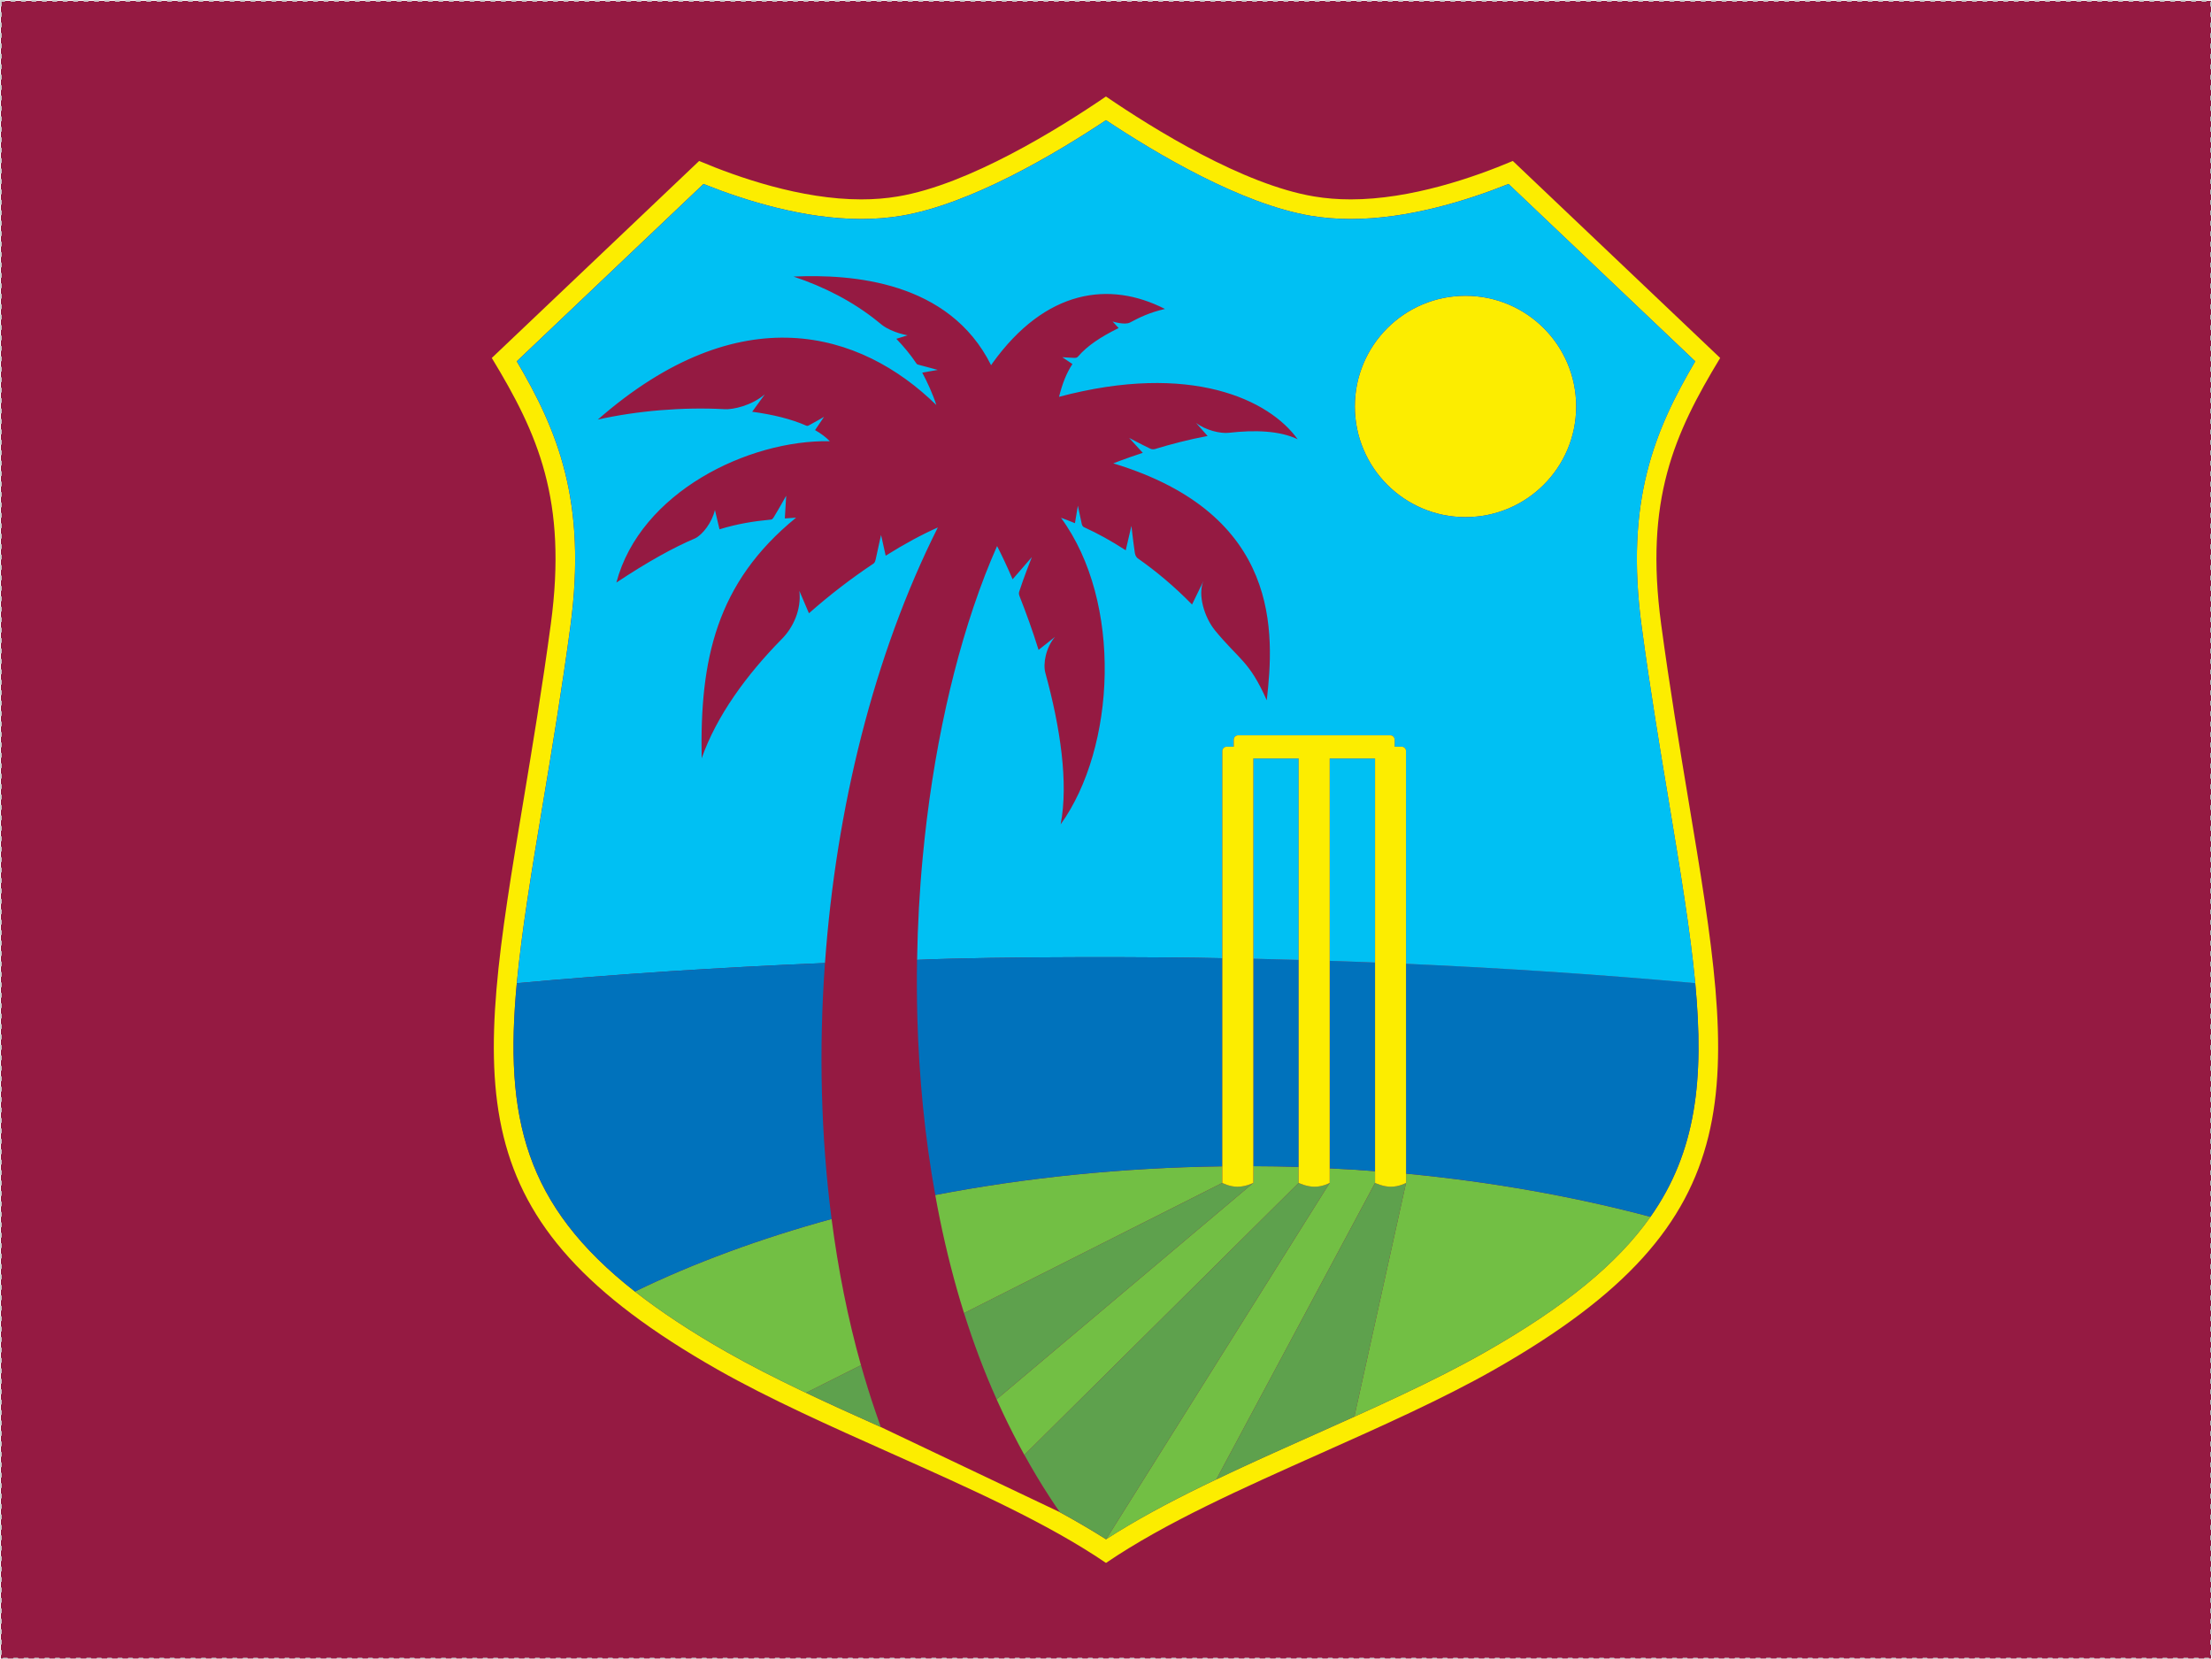
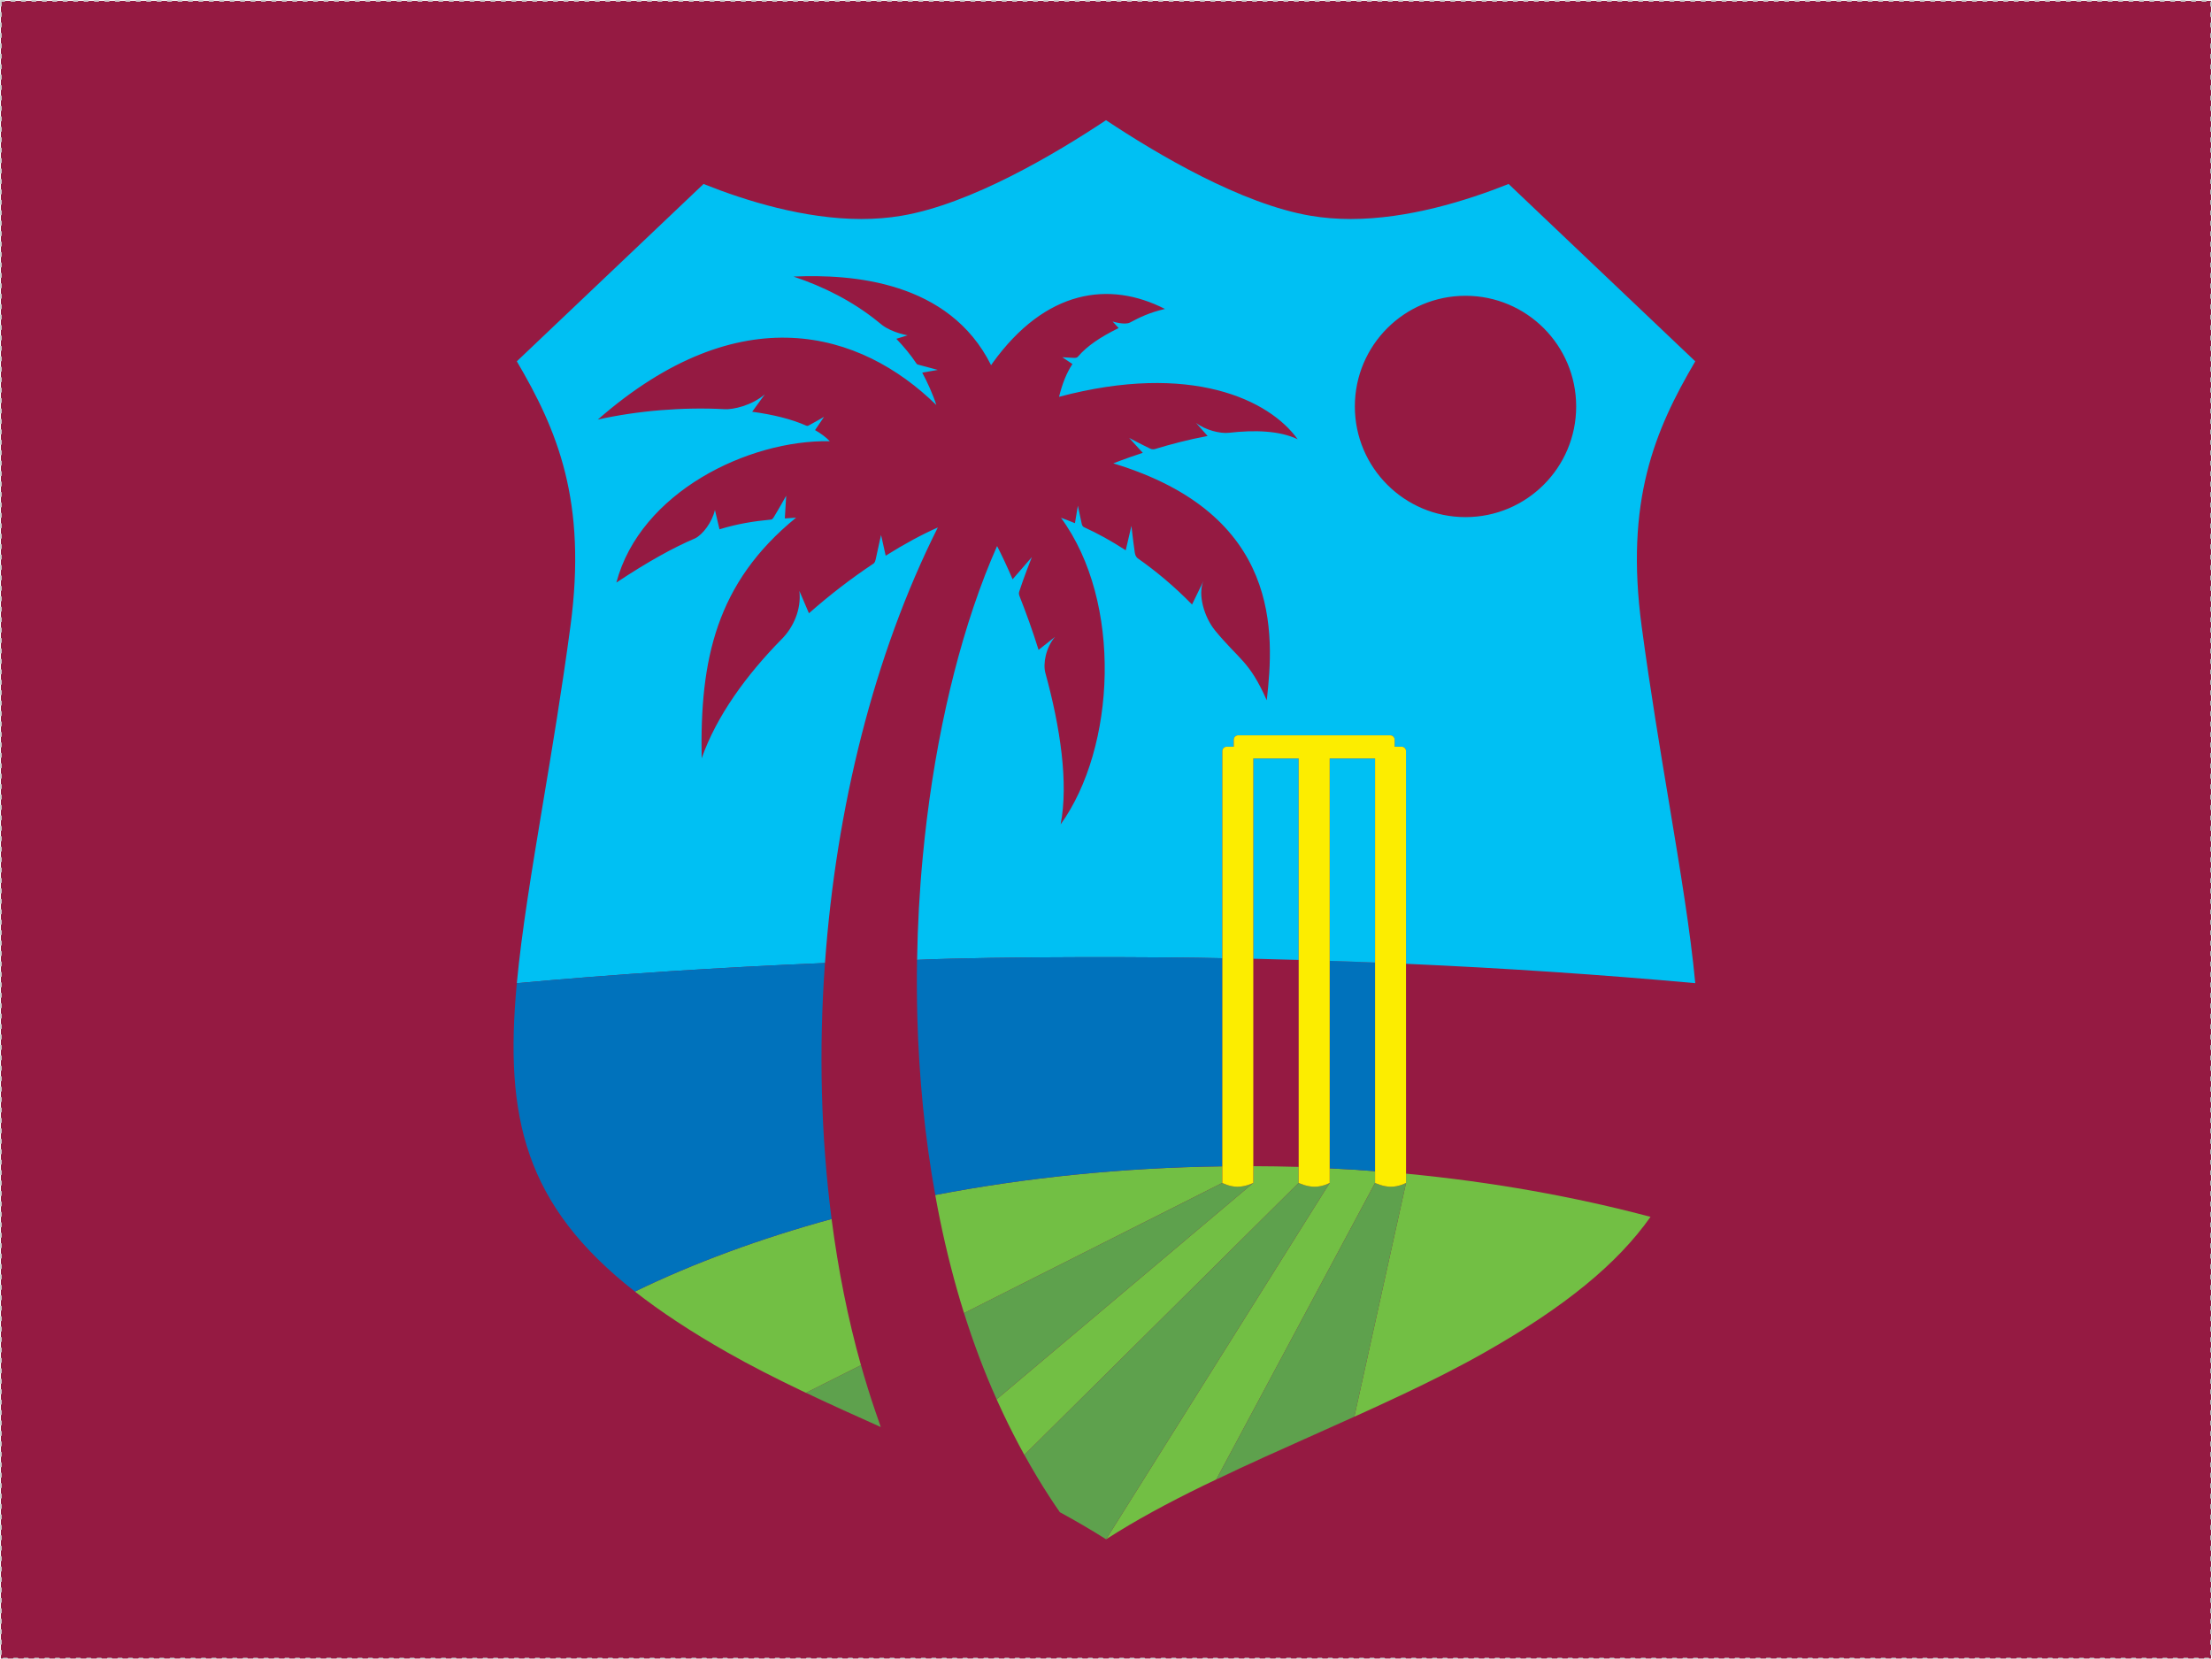
<svg xmlns="http://www.w3.org/2000/svg" version="1.1" id="Layer_1" x="0px" y="0px" width="640.504px" height="480.503px" viewBox="80.008 26.903 640.504 480.503" enable-background="new 80.008 26.903 640.504 480.503" xml:space="preserve">
  <rect x="80.26" y="27.155" fill="#951A42" stroke="#CCCCCC" stroke-width="0.504" stroke-linecap="round" stroke-linejoin="round" stroke-dasharray="1.007,2.014" width="640" height="480" />
  <g>
    <path fill="#951A42" d="M386.89,464.77c-1.028-1.449-2.006-2.923-2.96-4.396c-2.589-3.964-5.017-8.039-7.308-12.188   c-2.229-4.025-4.311-8.125-6.28-12.274c-0.595-1.264-1.177-2.539-1.746-3.815c-3.642-8.101-6.775-16.461-9.451-24.971   c-2.787-8.869-5.078-17.898-6.937-26.966c-0.495-2.414-0.953-4.817-1.387-7.232c-3.06-16.945-4.707-34.149-5.19-51.354   c-0.148-5.574-0.186-11.147-0.104-16.722c0.161-10.021,0.719-20.041,1.673-30.024c1.387-14.641,3.604-29.207,6.787-43.563   c2.849-12.832,6.466-25.516,11.197-37.791c1.102-2.836,2.291-5.661,3.518-8.447c1.449,2.824,2.96,6.057,4.483,9.624l5.587-6.428   c0,0-2.391,5.982-3.654,9.971c-0.07,0.223-0.198,0.645,0.047,1.251c1.932,4.868,3.827,10.157,5.549,15.656l4.744-3.765   c-2.564,3.022-3.556,7.68-2.763,10.528c4.273,15.495,6.727,31.746,4.41,43.761c15.966-22.196,18.021-64.384,0.093-88.785   c1.288,0.458,2.65,0.991,4.05,1.573l0.843-5.066c0,0,0.632,3.084,1.127,5.289c0.149,0.693,0.558,0.892,0.756,0.978   c3.852,1.759,7.617,3.828,11.978,6.639l1.647-7.072c0,0,0.446,4.087,0.991,7.828c0.123,0.891,0.606,1.412,0.842,1.573   c5.252,3.679,10.604,8.125,15.718,13.377l3.32-6.837c-1.734,3.865,0.198,10.479,3.331,14.331   c7.061,8.596,9.922,8.782,14.987,20.239c2.168-19.162,4.472-53.806-44.441-68.608c0,0,3.381-1.363,8.546-3.047l-3.951-4.335   c0,0,3.382,1.821,6.132,3.134c0.52,0.248,1.102,0.16,1.337,0.081c4.472-1.35,9.785-2.762,15.248-3.765l-3.356-3.803   c2.713,2.13,7.085,3.159,9.513,2.874c7.457-0.855,14.703-0.631,19.917,1.871c-8.175-11.433-30.953-22.419-69.091-12.3   c0.966-3.852,2.168-6.887,3.877-9.488l-2.948-1.97c0,0,1.647,0.117,3.543,0.198c0.693,0.023,0.941-0.285,1.065-0.434   c2.663-3.072,6.354-5.549,11.717-8.212l-1.759-1.895c0,0,3.506,1.115,5.041,0.298c2.824-1.486,5.574-2.874,10.132-3.926   c-16.053-8.212-34.521-5.698-49.904,15.644c-0.093,0.123-0.235,0.347-0.435,0.645c-12.15-24.414-40.379-26.42-57.212-25.665   c8.758,2.911,17.155,7.171,24.215,12.869c0.483,0.396,0.966,0.805,1.462,1.176c2.948,2.23,7.346,2.96,7.346,2.96l-3.246,1.016   c2.131,2.217,4.101,4.571,5.81,7.135c0.047,0.082,0.148,0.248,0.471,0.334c0.31,0.07,5.723,1.536,5.723,1.536l-4.509,0.781   c1.438,2.651,3.097,6.292,4.088,9.389c-21.949-21.49-56.89-31.783-98.038,4.211c11.495-2.576,24.785-3.666,36.701-3.01   c2.465,0.161,7.865-1.04,11.668-4.298l-3.667,5.041c6.02,0.805,11.408,2.13,15.669,4.025c0.116,0.047,0.359,0.124,0.693-0.046   c1.846-0.991,4.434-2.502,4.434-2.502L316,151.44c1.673,0.954,3.122,2.019,4.249,3.208c-23.608-0.421-54.872,14.777-61.783,40.937   c9.252-6.144,16.548-10.157,22.828-12.832c2.167-1.066,4.893-4.62,5.71-8.2l1.313,5.611c5.239-1.61,9.946-2.341,14.864-2.812   c0.149-0.012,0.421,0,0.818-0.645c1.449-2.341,3.642-6.267,3.642-6.267l-0.397,6.577c1.066-0.07,2.144-0.149,3.258-0.224   c-23.138,18.852-27.894,41.098-27.337,69.673c4.323-12.287,12.944-24.104,23.102-34.434c3.405-3.357,5.833-8.67,5.189-14.058   l2.774,6.503c6.095-5.4,12.437-10.219,18.555-14.306c0.187-0.124,0.545-0.272,0.769-1.288c0.768-3.617,1.561-7.073,1.561-7.073   l1.338,5.995c5.438-3.418,10.578-6.181,15.087-8.175c-18.58,37.023-29.467,81.539-32.675,126.12   c-1.797,25.132-1.165,50.276,1.92,74.12c1.907,14.715,4.743,28.934,8.509,42.336c1.288,4.559,2.676,9.042,4.187,13.402l1.561,4.508   L386.89,464.77z" />
-     <path fill="#FCED00" d="M462.68,447.62c17.254-7.704,35.09-15.656,50.004-24.129c76.486-43.464,70.132-81.564,56.197-165.06   c-2.526-15.198-5.4-32.427-7.878-50.821c-4.843-35.97,3.766-55.057,17.094-77.055L518.06,73.516h-0.013   c-11.099,4.694-29.455,11.123-46.919,11.123c-3.704,0-7.271-0.285-10.628-0.855c-20.513-3.418-46.425-19.508-60.247-28.934h-0.012   c-13.823,9.426-39.748,25.516-60.235,28.934c-3.356,0.57-6.924,0.855-10.627,0.855c-17.465,0-35.821-6.429-46.919-11.123h-0.012   l-60.037,57.039c13.34,21.998,21.936,41.085,17.093,77.055c-2.477,18.394-5.351,35.623-7.877,50.821   c-13.935,83.496-20.289,121.6,56.197,165.06c14.926,8.472,32.749,16.424,50.004,24.129c23.212,10.354,45.371,20.239,62.44,31.845   c0-0.012-0.012-0.012,0-0.023v0.012c17.056-11.605,39.215-21.478,62.415-31.833 M335.043,440.113   c-15.495-6.924-31.165-14.083-44.394-21.589c-10.516-5.97-19.335-11.804-26.804-17.649c-31.92-25.021-37.84-50.45-34.199-89.293   c1.424-15.125,4.261-32.267,7.593-52.233c2.539-15.223,5.425-32.477,7.915-50.995c4.905-36.403-3.791-56.903-15.52-76.832   L283.7,80.167c12.312,4.917,29.244,10.144,45.693,10.144c4.013,0,7.902-0.31,11.568-0.928   c20.054-3.344,44.616-17.935,59.293-27.683c14.665,9.748,39.229,24.327,59.307,27.683c3.653,0.619,7.556,0.928,11.568,0.928   c16.449,0,33.381-5.227,45.682-10.144l54.065,51.354c-11.717,19.93-20.413,40.429-15.508,76.832   c2.489,18.518,5.363,35.772,7.915,50.995c3.319,19.967,6.168,37.108,7.593,52.233c2.601,27.856,0.31,48.814-12.968,67.666   c-9.563,13.576-24.798,26.073-48.034,39.277c-14.69,8.349-32.391,16.238-49.533,23.894c-22.146,9.884-43.129,19.248-60.074,30.197   c-4.087-2.589-8.658-5.264-13.39-7.853L335.043,440.113z" />
    <path fill="#951A42" d="M456.05,304.87c-4.372-0.124-8.745-0.248-13.142-0.347C447.305,304.628,451.678,304.746,456.05,304.87" />
-     <path fill="#FCED00" d="M504.36,176.64c17.699,0,32.043-14.343,32.043-32.043c0-17.7-14.344-32.044-32.043-32.044   c-17.7,0-32.043,14.343-32.043,32.044C472.317,162.297,486.66,176.64,504.36,176.64" />
  </g>
  <g>
    <path fill="#72BF44" d="M487.14,369.42l-14.975,67.704c-3.938,1.783-7.89,3.543-11.817,5.289   c-9.686,4.335-19.137,8.571-28.153,12.882l45.978-85.874v-3.394c-4.348-0.335-8.732-0.607-13.142-0.818v4.212l-64.743,103.2   c16.944-10.95,37.927-20.326,60.061-30.198c17.155-7.655,34.855-15.558,49.533-23.906c23.249-13.19,38.484-25.688,48.047-39.265   c-21.985-5.847-45.779-10.12-70.788-12.51V369.42z" />
    <path fill="#72BF44" d="M456.05,364.79c-4.348-0.136-8.745-0.187-13.142-0.21v4.842c0,0-0.013,0-0.013,0.012l-74.307,62.663   c0.57,1.275,1.165,2.551,1.759,3.814c1.957,4.149,4.051,8.249,6.268,12.275l79.435-78.765V364.79z" />
    <path fill="#72BF44" d="M433.94,364.63c-29.097,0.371-57.151,3.308-83.125,8.299c0.434,2.415,0.903,4.818,1.387,7.222   c1.87,9.079,4.162,18.108,6.949,26.977l74.789-37.704V364.63z" />
    <path fill="#72BF44" d="M263.86,400.89c7.457,5.847,16.288,11.668,26.804,17.639c13.216,7.519,28.885,14.678,44.38,21.602   c-7.271-3.258-14.579-6.553-21.651-9.921l15.916-8.002c-3.765-13.402-6.602-27.609-8.509-42.336   C300.115,385.531,280.829,392.641,263.86,400.89" />
  </g>
  <g>
    <path fill="#0072BC" d="M478.17,305.62c-4.311-0.173-8.794-0.359-13.142-0.507v60.086c4.409,0.223,8.794,0.495,13.142,0.829V305.62   z" />
-     <path fill="#0072BC" d="M456.05,304.87c-4.372-0.124-8.745-0.248-13.142-0.347v60.061c4.396,0.023,8.794,0.07,13.142,0.211V304.87z   " />
-     <path fill="#0072BC" d="M487.13,305.971v60.766c25.021,2.391,48.815,6.664,70.788,12.511c13.278-18.84,15.582-39.81,12.968-67.667   c-26.939-2.453-55.008-4.336-83.756-5.611" />
  </g>
  <g>
    <path fill="#00C0F3" d="M504.36,112.55c17.699,0,32.043,14.343,32.043,32.044c0,17.7-14.344,32.043-32.043,32.043   c-17.7,0-32.043-14.343-32.043-32.043C472.317,126.894,486.66,112.55,504.36,112.55 M433.944,304.38l0.013-59.987   c0-0.706,0.569-1.276,1.263-1.276h2.02v-2.019c0-0.693,0.569-1.276,1.275-1.276h44.046c0.706,0,1.276,0.582,1.276,1.276v2.019   h2.019c0.694,0,1.264,0.57,1.264,1.276l0.013,61.585c28.749,1.275,56.816,3.158,83.756,5.61   c-1.424-15.124-4.273-32.254-7.593-52.233c-2.539-15.223-5.425-32.477-7.915-50.995c-4.904-36.403,3.791-56.903,15.509-76.832   l-54.055-51.354c-12.312,4.917-29.244,10.144-45.692,10.144c-4.014,0-7.903-0.31-11.569-0.93   c-20.078-3.357-44.64-17.935-59.306-27.683c-14.665,9.748-39.24,24.339-59.293,27.683c-3.654,0.619-7.556,0.93-11.569,0.93   c-16.438,0-33.381-5.227-45.681-10.144l-54.066,51.354c11.717,19.93,20.413,40.429,15.508,76.832   c-2.489,18.518-5.363,35.772-7.915,50.995c-3.32,19.979-6.168,37.109-7.593,52.233c28.687-2.613,58.525-4.558,89.231-5.834   c3.195-44.578,14.083-89.095,32.675-126.12c-4.521,1.994-9.661,4.756-15.099,8.175l-1.338-5.995c0,0-0.792,3.456-1.561,7.072   c-0.224,1.016-0.57,1.165-0.756,1.288c-6.131,4.088-12.473,8.918-18.566,14.306l-2.774-6.49c0.645,5.375-1.784,10.689-5.19,14.046   c-10.144,10.33-18.778,22.147-23.1,34.434c-0.558-28.575,4.199-50.821,27.337-69.673c-1.102,0.069-2.192,0.148-3.258,0.223   l0.396-6.577c0,0-2.192,3.939-3.629,6.268c-0.408,0.645-0.681,0.631-0.83,0.645c-4.917,0.471-9.612,1.201-14.851,2.812   l-1.325-5.611c-0.818,3.58-3.542,7.147-5.71,8.212c-6.28,2.676-13.563,6.676-22.828,12.82c6.924-26.16,38.175-41.345,61.796-40.937   c-1.139-1.189-2.589-2.254-4.261-3.208l2.589-3.84c0,0-2.602,1.523-4.447,2.502c-0.335,0.186-0.581,0.093-0.693,0.047   c-4.261-1.896-9.649-3.221-15.656-4.026l3.654-5.041c-3.802,3.257-9.203,4.459-11.668,4.298   c-11.903-0.656-25.194,0.434-36.688,3.01c41.147-35.995,76.077-25.702,98.026-4.211c-0.991-3.096-2.65-6.738-4.087-9.389   l4.508-0.781c0,0-5.4-1.449-5.722-1.536c-0.31-0.082-0.408-0.248-0.472-0.335c-1.709-2.564-3.679-4.917-5.809-7.135l3.257-1.016   c0,0-4.409-0.731-7.357-2.96c-0.495-0.371-0.965-0.781-1.461-1.177c-7.061-5.685-15.458-9.958-24.215-12.869   c16.846-0.755,45.062,1.251,57.213,25.665c0.197-0.285,0.347-0.52,0.434-0.645c15.384-21.342,33.853-23.856,49.905-15.644   c-4.559,1.053-7.309,2.44-10.12,3.926c-1.549,0.818-5.041-0.298-5.041-0.298l1.746,1.895c-5.363,2.663-9.055,5.153-11.717,8.212   c-0.123,0.16-0.371,0.458-1.065,0.434c-1.896-0.07-3.53-0.198-3.53-0.198l2.936,1.97c-1.709,2.601-2.911,5.636-3.877,9.5   c38.137-10.132,60.916,0.855,69.091,12.287c-5.215-2.502-12.448-2.725-19.917-1.87c-2.428,0.285-6.8-0.744-9.5-2.874l3.344,3.803   c-5.462,1.003-10.775,2.416-15.248,3.778c-0.234,0.058-0.817,0.161-1.337-0.104c-2.75-1.313-6.132-3.122-6.132-3.122l3.951,4.323   c-5.152,1.685-8.546,3.047-8.546,3.047c48.914,14.802,46.609,49.446,44.441,68.608c-5.065-11.457-7.927-11.643-14.986-20.239   c-3.135-3.852-5.066-10.466-3.332-14.331l-3.32,6.837c-5.115-5.252-10.466-9.698-15.718-13.377   c-0.223-0.161-0.718-0.682-0.842-1.561c-0.545-3.753-0.991-7.841-0.991-7.841l-1.647,7.073c-4.348-2.812-8.125-4.88-11.978-6.639   c-0.198-0.082-0.607-0.272-0.756-0.979c-0.495-2.205-1.127-5.289-1.127-5.289l-0.843,5.066c-1.399-0.582-2.762-1.114-4.05-1.573   c17.923,24.401,15.867,66.589-0.093,88.785c2.328-12.015-0.137-28.253-4.397-43.761c-0.806-2.849,0.186-7.506,2.75-10.528   l-4.744,3.765c-1.709-5.5-3.617-10.776-5.549-15.656c-0.235-0.607-0.117-1.029-0.047-1.251c1.275-3.988,3.654-9.971,3.654-9.971   l-5.574,6.429c-1.536-3.567-3.047-6.8-4.496-9.624c-1.227,2.799-2.416,5.611-3.506,8.447c-4.731,12.275-8.349,24.958-11.21,37.791   c-3.184,14.356-5.4,28.922-6.787,43.563c-0.954,9.983-1.499,20.004-1.66,30.024c23.311-1.041,72.435-0.867,88.4-0.471" />
    <path fill="#00C0F3" d="M478.17,246.52h-13.142v58.6c4.348,0.136,8.831,0.334,13.142,0.495V246.52z" />
    <path fill="#00C0F3" d="M456.05,246.52h-13.142v57.994c4.396,0.104,8.77,0.222,13.142,0.346V246.52z" />
  </g>
  <g>
    <path fill="#5EA14D" d="M482.77,370.529c-2.353,0-4.595-1.102-4.595-1.102l-45.979,85.862c9.005-4.311,18.456-8.547,28.154-12.869   c3.927-1.759,7.878-3.518,11.817-5.301l14.975-67.704v0.012C487.143,369.428,485.136,370.529,482.77,370.529" />
    <path fill="#5EA14D" d="M438.33,370.529c-2.354,0-4.385-1.102-4.385-1.102l-74.789,37.692c2.676,8.51,5.797,16.87,9.438,24.971   L442.9,369.43c-0.137,0.058-2.279,1.102-4.57,1.102" />
    <path fill="#5EA14D" d="M465.03,369.42c-0.024,0.012-2.031,1.104-4.385,1.104c-2.341,0-4.596-1.104-4.596-1.104l-79.421,78.752   c2.291,4.149,4.719,8.225,7.308,12.201c0.954,1.474,1.933,2.936,2.961,4.397c4.731,2.588,9.302,5.251,13.39,7.853L465.03,369.42z" />
    <path fill="#5EA14D" d="M335.05,440.12l-1.561-4.509c-1.499-4.372-2.886-8.844-4.174-13.414l-15.93,8.002   C320.471,433.568,327.779,436.862,335.05,440.12" />
  </g>
  <g>
    <path fill="#0072BC" d="M433.95,304.37c-15.966-0.397-65.104-0.57-88.401,0.472c-0.093,5.573-0.058,11.159,0.082,16.721   c0.495,17.218,2.13,34.41,5.189,51.354c25.962-4.991,54.029-7.915,83.125-8.299L433.95,304.37z" />
    <path fill="#0072BC" d="M263.86,400.89c16.969-8.249,36.255-15.358,56.94-21.02c-3.084-23.831-3.728-48.988-1.92-74.12   c-30.706,1.275-60.544,3.232-89.219,5.847C226.02,350.428,231.928,375.856,263.86,400.89" />
    <path fill="#FCED00" d="M465.03,369.42v-122.9h13.142v122.9c0,0,2.255,1.115,4.596,1.115c2.365,0,4.372-1.115,4.372-1.115v-2.676   l-0.013-60.767v-61.585c0-0.706-0.569-1.276-1.275-1.276h-2.02v-2.019c0-0.706-0.569-1.275-1.275-1.275h-44.033   c-0.706,0-1.275,0.57-1.275,1.275v2.019h-2.02c-0.706,0-1.275,0.57-1.275,1.276v59.975l-0.013,60.26v4.794   c0,0,2.031,1.114,4.385,1.114c2.291,0,4.446-1.039,4.57-1.114h0.013v-122.9h13.142v122.9c0,0,2.255,1.114,4.596,1.114   S464.993,369.445,465.03,369.42L465.03,369.42z" />
  </g>
</svg>